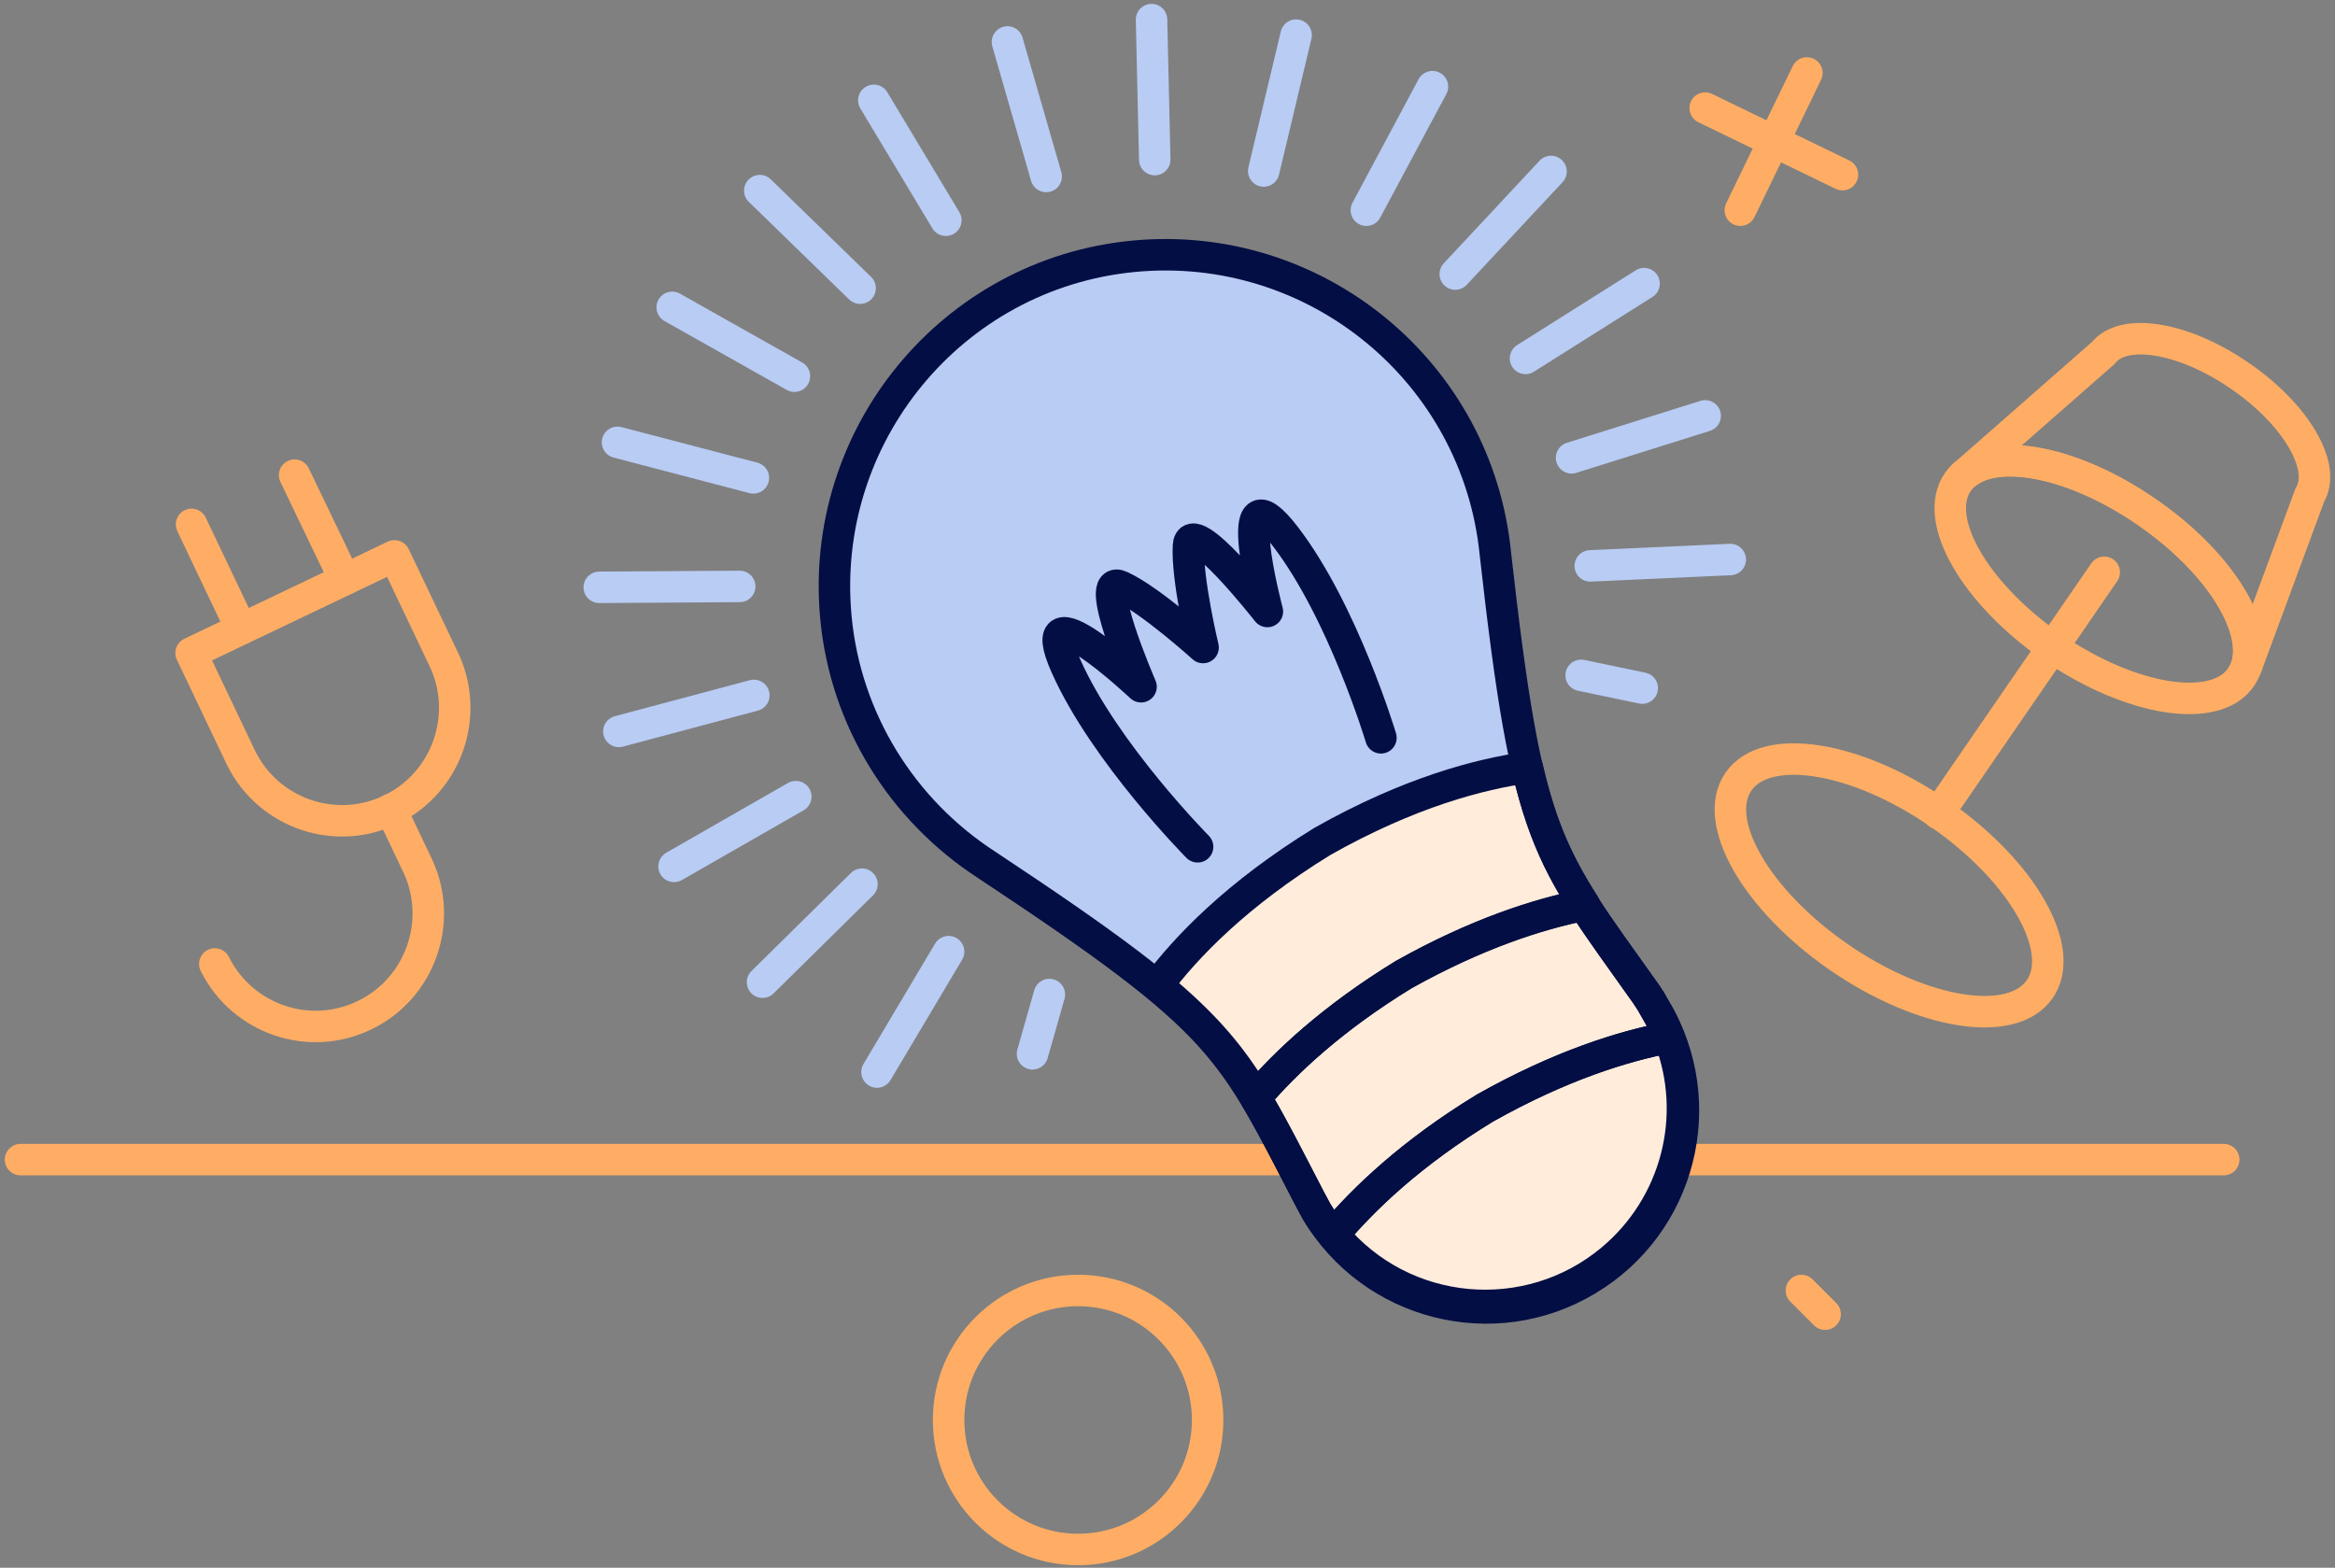
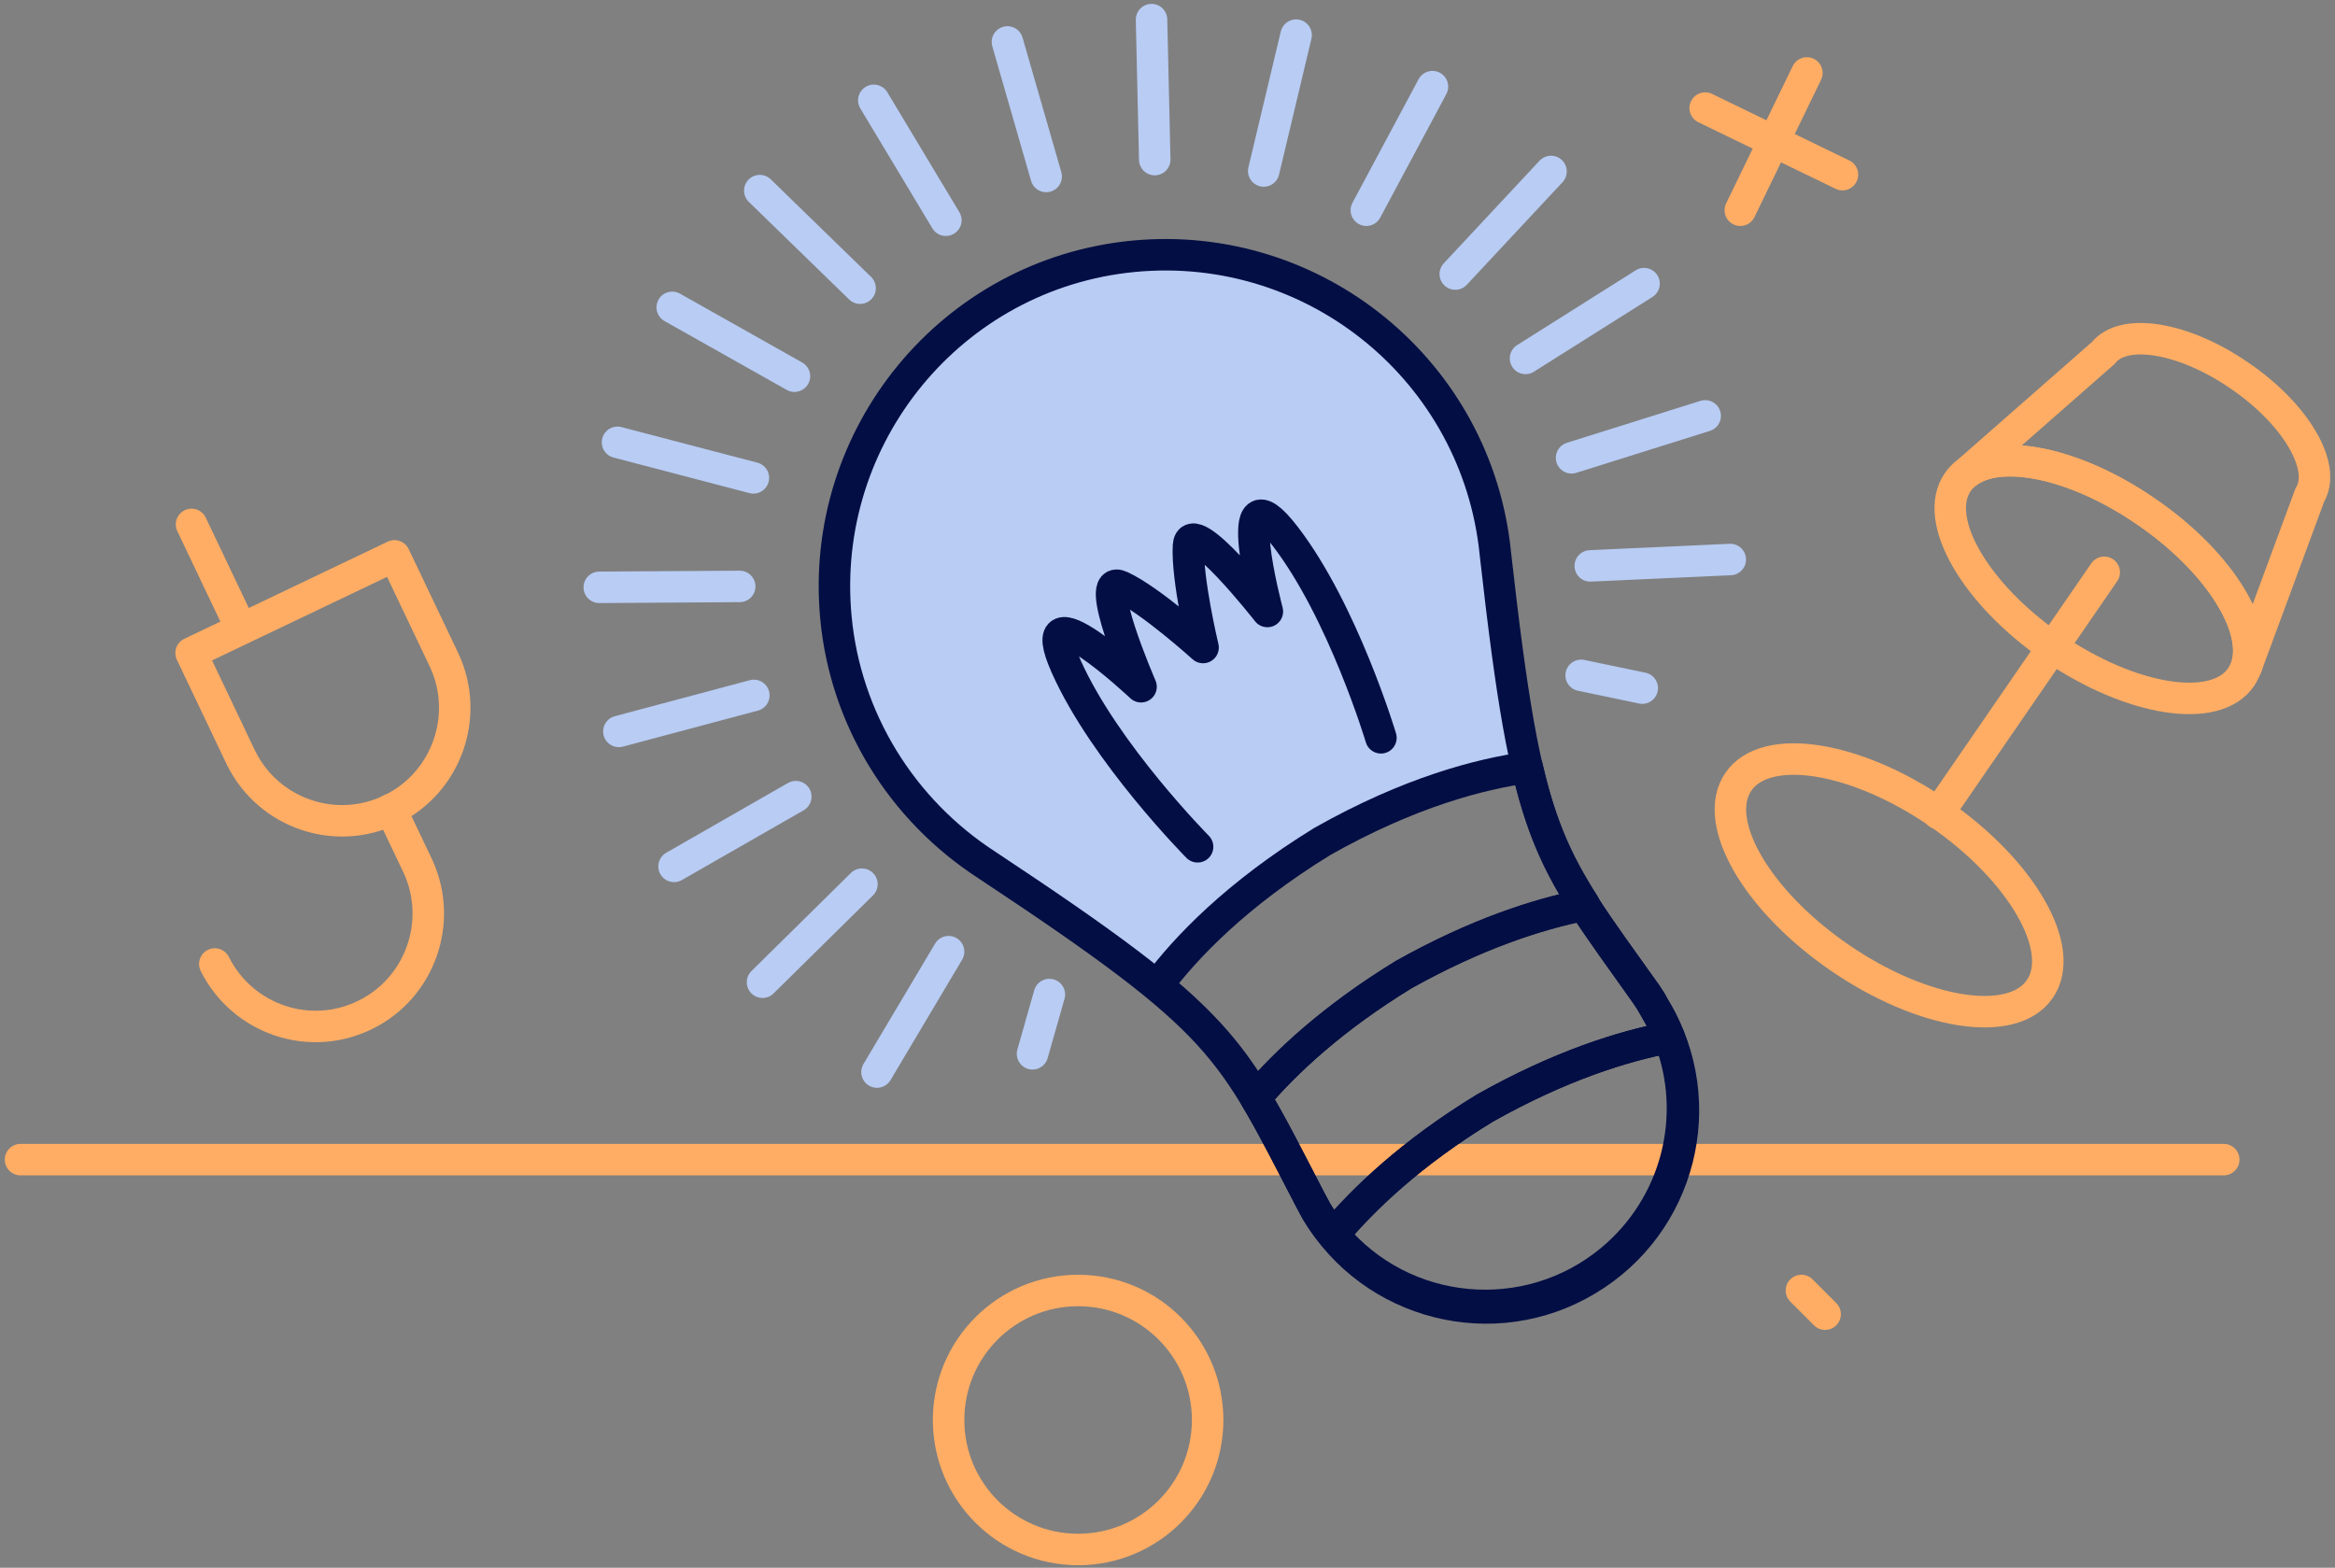
<svg xmlns="http://www.w3.org/2000/svg" version="1.1" id="Livello_1" x="0px" y="0px" viewBox="0 0 512 343.8" style="enable-background:new 0 0 512 343.8;" xml:space="preserve">
  <rect x="0" y="0" width="512" height="343.8" fill="#808080" stroke="none" />
  <style type="text/css">
	.st0{fill:none;stroke:#FFAD64;stroke-width:6.902;stroke-linecap:round;stroke-linejoin:round;}
	.st1{fill:#FFECDB;}
	.st2{fill:#B8CCF4;}
	.st3{fill:none;stroke:#030E44;stroke-width:6.902;stroke-linecap:round;stroke-linejoin:round;}
	.st4{fill:none;stroke:#B8CCF4;stroke-width:6.902;stroke-linecap:round;stroke-linejoin:round;}
</style>
  <g id="Layer_2">
    <g id="line">
      <line class="st0" x1="4.5" y1="254.3" x2="487.6" y2="254.3" />
-       <path class="st1" d="M361,218c-22.2-31.2-26-33.4-33.1-96.5c-3.9-39.9-39.4-69.1-79.3-65.3s-69.1,39.4-65.3,79.3    c2.1,22.2,14.4,42.1,33.1,54.2c53,35.1,53.2,39.5,70.9,73.4l0,0c0.5,0.9,0.9,1.7,1.4,2.6c12.2,20.5,38.8,27.3,59.3,15    c20.5-12.2,27.3-38.8,15-59.3c-0.2-0.3-0.3-0.6-0.5-0.9C362.1,219.6,361.5,218.8,361,218L361,218z" />
      <path class="st2" d="M317.5,90.6c-20.9-34.2-65.6-45-99.8-24.2s-45,65.6-24.2,99.8c5.8,9.4,13.6,17.4,22.9,23.4    c17.2,11.4,28.8,19.5,37.3,26.5c6.2-8.2,17.3-20,36.2-31.5c19.1-10.8,34.7-14.8,44.9-16.2c-2.5-10.9-4.6-25.4-7-46.9    C326.8,110.5,323.3,100,317.5,90.6z" />
      <path class="st3" d="M361,218c-22.2-31.2-26-33.4-33.1-96.5c-3.9-39.9-39.4-69.1-79.3-65.3s-69.1,39.4-65.3,79.3    c2.1,22.2,14.4,42.1,33.1,54.2c53,35.1,53.2,39.5,70.9,73.4l0,0c0.5,0.9,0.9,1.7,1.4,2.6c12.2,20.5,38.8,27.3,59.3,15    c20.5-12.2,27.3-38.8,15-59.3c-0.2-0.3-0.3-0.6-0.5-0.9C362.1,219.6,361.5,218.8,361,218L361,218z" />
-       <path class="st3" d="M292.4,270.7c15.3,18.4,42.6,20.8,60.9,5.6c14.3-11.9,19.4-31.5,12.7-48.8c-10.1,1.9-23.9,6.2-40.4,15.5    C309.5,252.8,299,262.9,292.4,270.7z" />
+       <path class="st3" d="M292.4,270.7c15.3,18.4,42.6,20.8,60.9,5.6c14.3-11.9,19.4-31.5,12.7-48.8c-10.1,1.9-23.9,6.2-40.4,15.5    C309.5,252.8,299,262.9,292.4,270.7" />
      <path class="st3" d="M275.3,240.7c3.6,6,7.2,13.1,12,22.4l0,0c0.5,0.9,0.9,1.7,1.4,2.6c1.1,1.8,2.3,3.5,3.7,5.1    c6.6-7.9,17-17.9,33.2-27.8c16.5-9.3,30.4-13.6,40.4-15.5c-0.9-2.4-2.1-4.8-3.5-7c-0.5-0.9-1.1-1.7-1.6-2.5l0,0    c-5.6-7.9-10-13.9-13.6-19.5c-10,2-23.5,6.3-39.6,15.3C292.2,223.3,281.9,232.9,275.3,240.7z" />
      <path class="st3" d="M253.8,216.1c10.5,8.7,16.2,15.5,21.6,24.5c6.6-7.7,16.9-17.4,32.4-26.9c16-9,29.6-13.3,39.6-15.3    c-5.8-9.1-9.5-17.1-12.5-30.1c-10.2,1.4-25.8,5.4-44.9,16.2C271.1,196.1,259.9,207.9,253.8,216.1z" />
      <path class="st3" d="M302.8,161.8c0,0-8.3-27.7-21-44.2s-3.9,16.5-3.9,16.5s-16.9-21.6-17.3-14.4c-0.4,7.2,3.2,22.3,3.2,22.3    s-11.5-10.4-18-13.4c-6.5-3.1,4.4,22,4.4,22s-24.9-23.4-16.4-4.4c8.5,19,28.8,39.5,28.8,39.5" />
      <line class="st4" x1="230.1" y1="218.1" x2="226.4" y2="231.1" />
      <line class="st4" x1="208" y1="208.7" x2="192.3" y2="235.1" />
      <line class="st4" x1="189" y1="193.9" x2="167.2" y2="215.4" />
      <line class="st4" x1="174.5" y1="174.7" x2="147.8" y2="190" />
      <line class="st4" x1="165.3" y1="152.5" x2="135.7" y2="160.4" />
      <line class="st4" x1="162.2" y1="128.6" x2="131.4" y2="128.8" />
      <line class="st4" x1="165.2" y1="104.8" x2="135.4" y2="97" />
      <line class="st4" x1="174.2" y1="82.5" x2="147.4" y2="67.4" />
      <line class="st4" x1="188.6" y1="63.2" x2="166.6" y2="41.8" />
      <line class="st4" x1="207.4" y1="48.3" x2="191.6" y2="22" />
      <line class="st4" x1="229.4" y1="38.7" x2="220.9" y2="9.2" />
      <line class="st4" x1="253.2" y1="35" x2="252.5" y2="4.3" />
      <line class="st4" x1="277.1" y1="37.5" x2="284.2" y2="7.7" />
      <line class="st4" x1="299.6" y1="46.1" x2="314.1" y2="19" />
      <line class="st4" x1="319.1" y1="60.1" x2="340.1" y2="37.6" />
      <line class="st4" x1="334.5" y1="78.6" x2="360.5" y2="62.2" />
      <line class="st4" x1="344.6" y1="100.4" x2="373.9" y2="91.2" />
      <line class="st4" x1="348.7" y1="124.1" x2="379.4" y2="122.7" />
      <line class="st4" x1="346.7" y1="148.1" x2="360.1" y2="150.9" />
      <path class="st0" d="M41.9,143.2l11,23.1l0,0c6.1,12.2,20.9,17.2,33.1,11.1c11.9-5.9,17-20.3,11.5-32.4l0,0l-11-23.1L41.9,143.2z" />
      <path class="st0" d="M47.1,211.4L47.1,211.4c6.1,12.2,20.9,17.2,33.1,11.1c11.9-5.9,17-20.3,11.5-32.4l0,0l-6-12.6" />
      <line class="st0" x1="52.9" y1="137.9" x2="42" y2="115" />
-       <line class="st0" x1="75.6" y1="127.1" x2="64.6" y2="104.2" />
      <ellipse transform="matrix(0.567 -0.824 0.824 0.567 19.412 425.268)" class="st0" cx="414.1" cy="194.2" rx="19.2" ry="40.1" />
      <path class="st0" d="M470.6,112.2c15.7,10.8,24.8,25.2,22,33.9l0,0l13.9-37.6l0,0c3.7-6.1-3.1-17.7-15.4-26.1    c-12.3-8.5-25.5-10.6-29.9-5l0,0l-30.2,26.5l0,0C438.2,98,455,101.4,470.6,112.2z" />
      <path class="st0" d="M492.6,146.1c2.8-8.7-6.3-23.2-22-33.9c-15.7-10.8-32.4-14.1-39.5-8.4c-0.7,0.5-1.3,1.2-1.8,1.9    c-5.7,8.2,3.7,24.5,20.8,36.3c17.2,11.8,35.7,14.7,41.3,6.5C491.9,147.7,492.3,146.9,492.6,146.1z" />
      <line class="st0" x1="461.4" y1="125.5" x2="425" y2="178.4" />
      <line class="st0" x1="373.9" y1="23.7" x2="404" y2="38.3" />
      <line class="st0" x1="396.2" y1="16" x2="381.6" y2="46.1" />
      <line class="st0" x1="395" y1="283" x2="400.2" y2="288.2" />
      <circle class="st0" cx="236.4" cy="311.4" r="28.4" />
    </g>
  </g>
</svg>